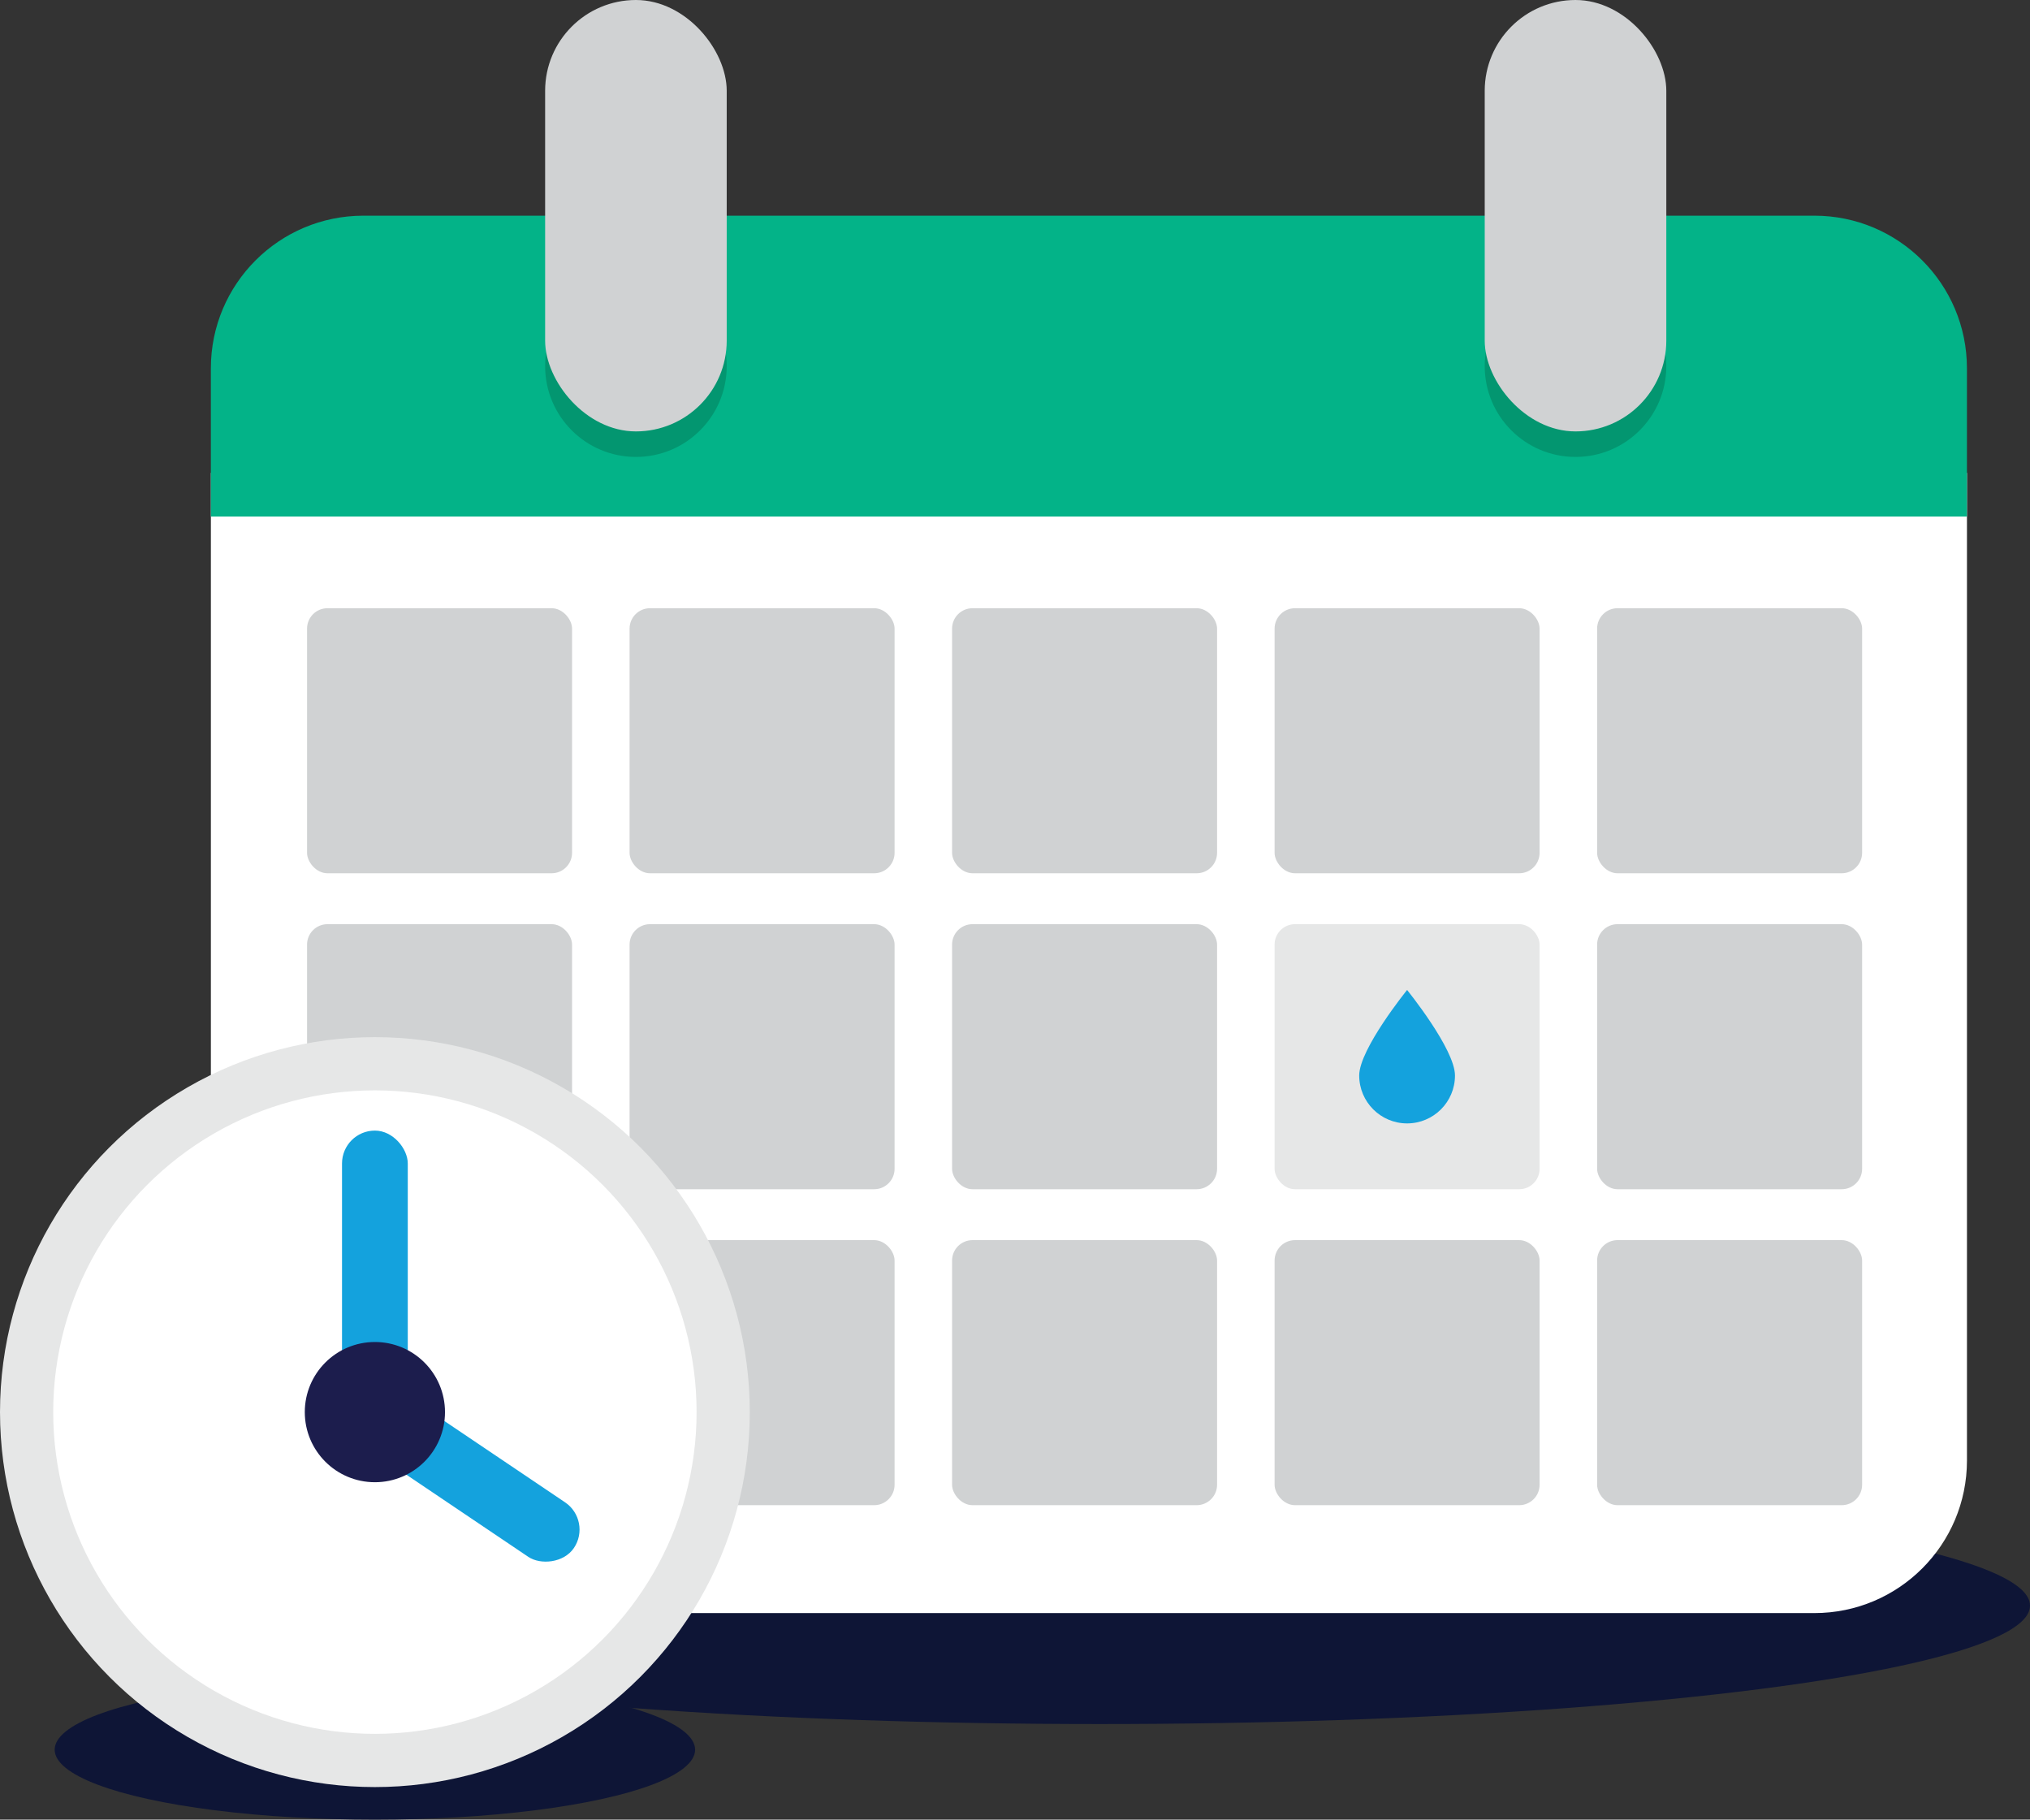
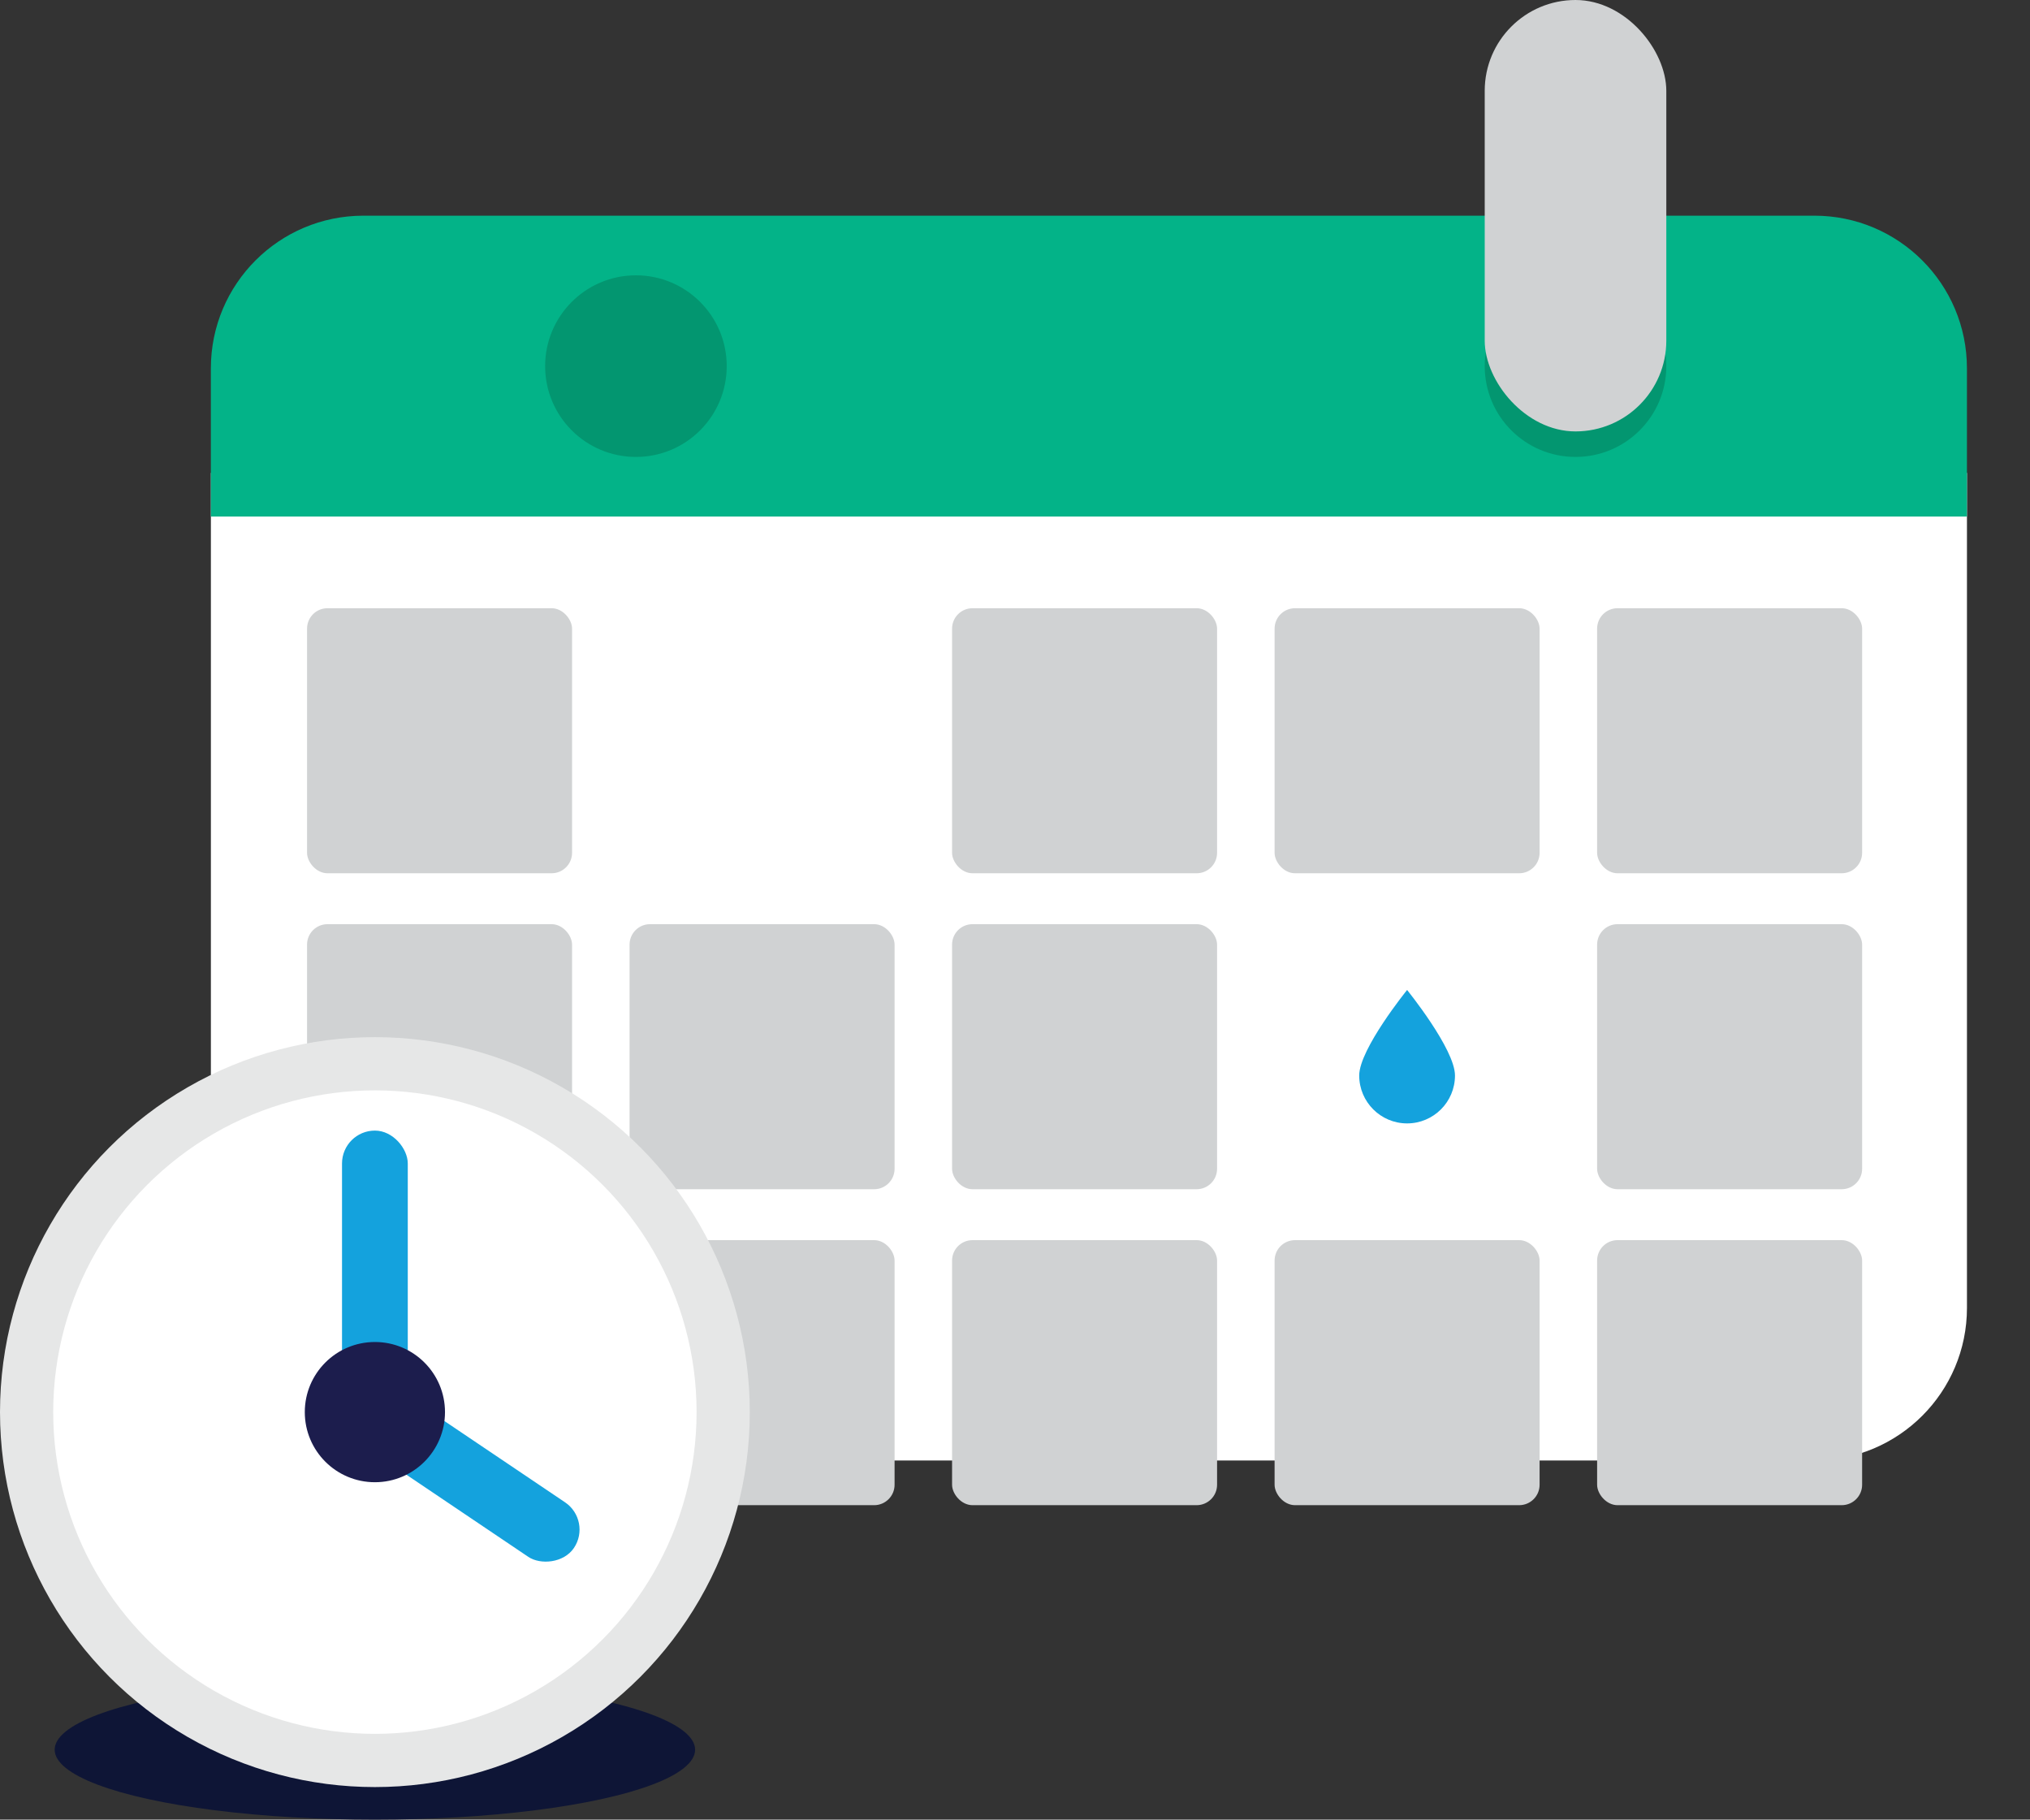
<svg xmlns="http://www.w3.org/2000/svg" viewBox="0 0 827.93 742.01">
  <rect x="0" y="0" width="827.93" height="742.01" fill="#333333" stroke="none" />
  <defs>
    <style>.d{fill:#03b388;}.e{fill:#039670;}.f{fill:#e6e7e7;}.g{fill:#fff;}.h{fill:#d0d2d3;}.i{fill:#14a2dd;}.j{fill:#1c1d4d;}.k{fill:#0e1536;}</style>
  </defs>
  <g id="a" />
  <g id="b">
    <g id="c">
-       <ellipse class="k" cx="448.54" cy="654.74" rx="379.4" ry="48.29" />
-       <path class="g" d="M86.01,192.84v402.71c0,34.37,27.86,62.23,62.23,62.23H739.99c34.37,0,62.23-27.86,62.23-62.23V192.84H86.01Z" />
+       <path class="g" d="M86.01,192.84v402.71H739.99c34.37,0,62.23-27.86,62.23-62.23V192.84H86.01Z" />
      <path class="d" d="M802.21,150.18c0-34.37-27.86-62.23-62.23-62.23H148.23c-34.37,0-62.23,27.86-62.23,62.23v60.45H802.21v-60.45Z" />
      <circle class="e" cx="259.36" cy="149.3" r="37.03" />
      <circle class="e" cx="642.57" cy="149.3" r="37.03" />
-       <rect class="h" x="222.33" y="0" width="74.06" height="175.92" rx="37.03" ry="37.03" />
      <rect class="h" x="605.54" y="0" width="74.06" height="175.92" rx="37.03" ry="37.03" />
      <g>
        <rect class="h" x="125.23" y="248.02" width="108.08" height="108.08" rx="8.33" ry="8.33" />
-         <rect class="h" x="256.77" y="248.02" width="108.08" height="108.08" rx="8.33" ry="8.33" />
        <rect class="h" x="388.3" y="248.02" width="108.08" height="108.08" rx="8.33" ry="8.33" />
        <rect class="h" x="519.84" y="248.02" width="108.08" height="108.08" rx="8.33" ry="8.33" />
        <rect class="h" x="651.38" y="248.02" width="108.08" height="108.08" rx="8.33" ry="8.33" />
      </g>
      <g>
        <rect class="h" x="125.23" y="376.86" width="108.08" height="108.08" rx="8.33" ry="8.33" />
        <rect class="h" x="256.77" y="376.86" width="108.08" height="108.08" rx="8.33" ry="8.33" />
        <rect class="h" x="388.3" y="376.86" width="108.08" height="108.08" rx="8.33" ry="8.33" />
-         <rect class="f" x="519.84" y="376.86" width="108.08" height="108.08" rx="8.33" ry="8.33" />
        <rect class="h" x="651.38" y="376.86" width="108.08" height="108.08" rx="8.33" ry="8.33" />
      </g>
      <ellipse class="k" cx="152.9" cy="713.49" rx="130.6" ry="28.52" />
      <g>
-         <rect class="h" x="125.23" y="505.7" width="108.08" height="108.08" rx="8.33" ry="8.33" />
        <rect class="h" x="256.77" y="505.7" width="108.08" height="108.08" rx="8.33" ry="8.33" />
        <rect class="h" x="388.3" y="505.7" width="108.08" height="108.08" rx="8.33" ry="8.33" />
        <rect class="h" x="519.84" y="505.7" width="108.08" height="108.08" rx="8.33" ry="8.33" />
        <rect class="h" x="651.38" y="505.7" width="108.08" height="108.08" rx="8.33" ry="8.33" />
      </g>
      <path class="i" d="M593.41,438.57c0,10.79-8.75,19.53-19.53,19.53s-19.53-8.75-19.53-19.53,19.53-34.88,19.53-34.88c0,0,19.53,24.09,19.53,34.88Z" />
      <circle class="f" cx="152.9" cy="575.83" r="152.9" />
      <circle class="g" cx="152.9" cy="575.83" r="131.2" />
      <rect class="i" x="139.49" y="461.03" width="26.82" height="122.34" rx="13.41" ry="13.41" />
      <rect class="i" x="179.69" y="554.14" width="26.82" height="98.85" rx="13.41" ry="13.41" transform="translate(801.54 780.71) rotate(123.97)" />
      <circle class="j" cx="152.9" cy="575.83" r="28.59" />
    </g>
  </g>
</svg>